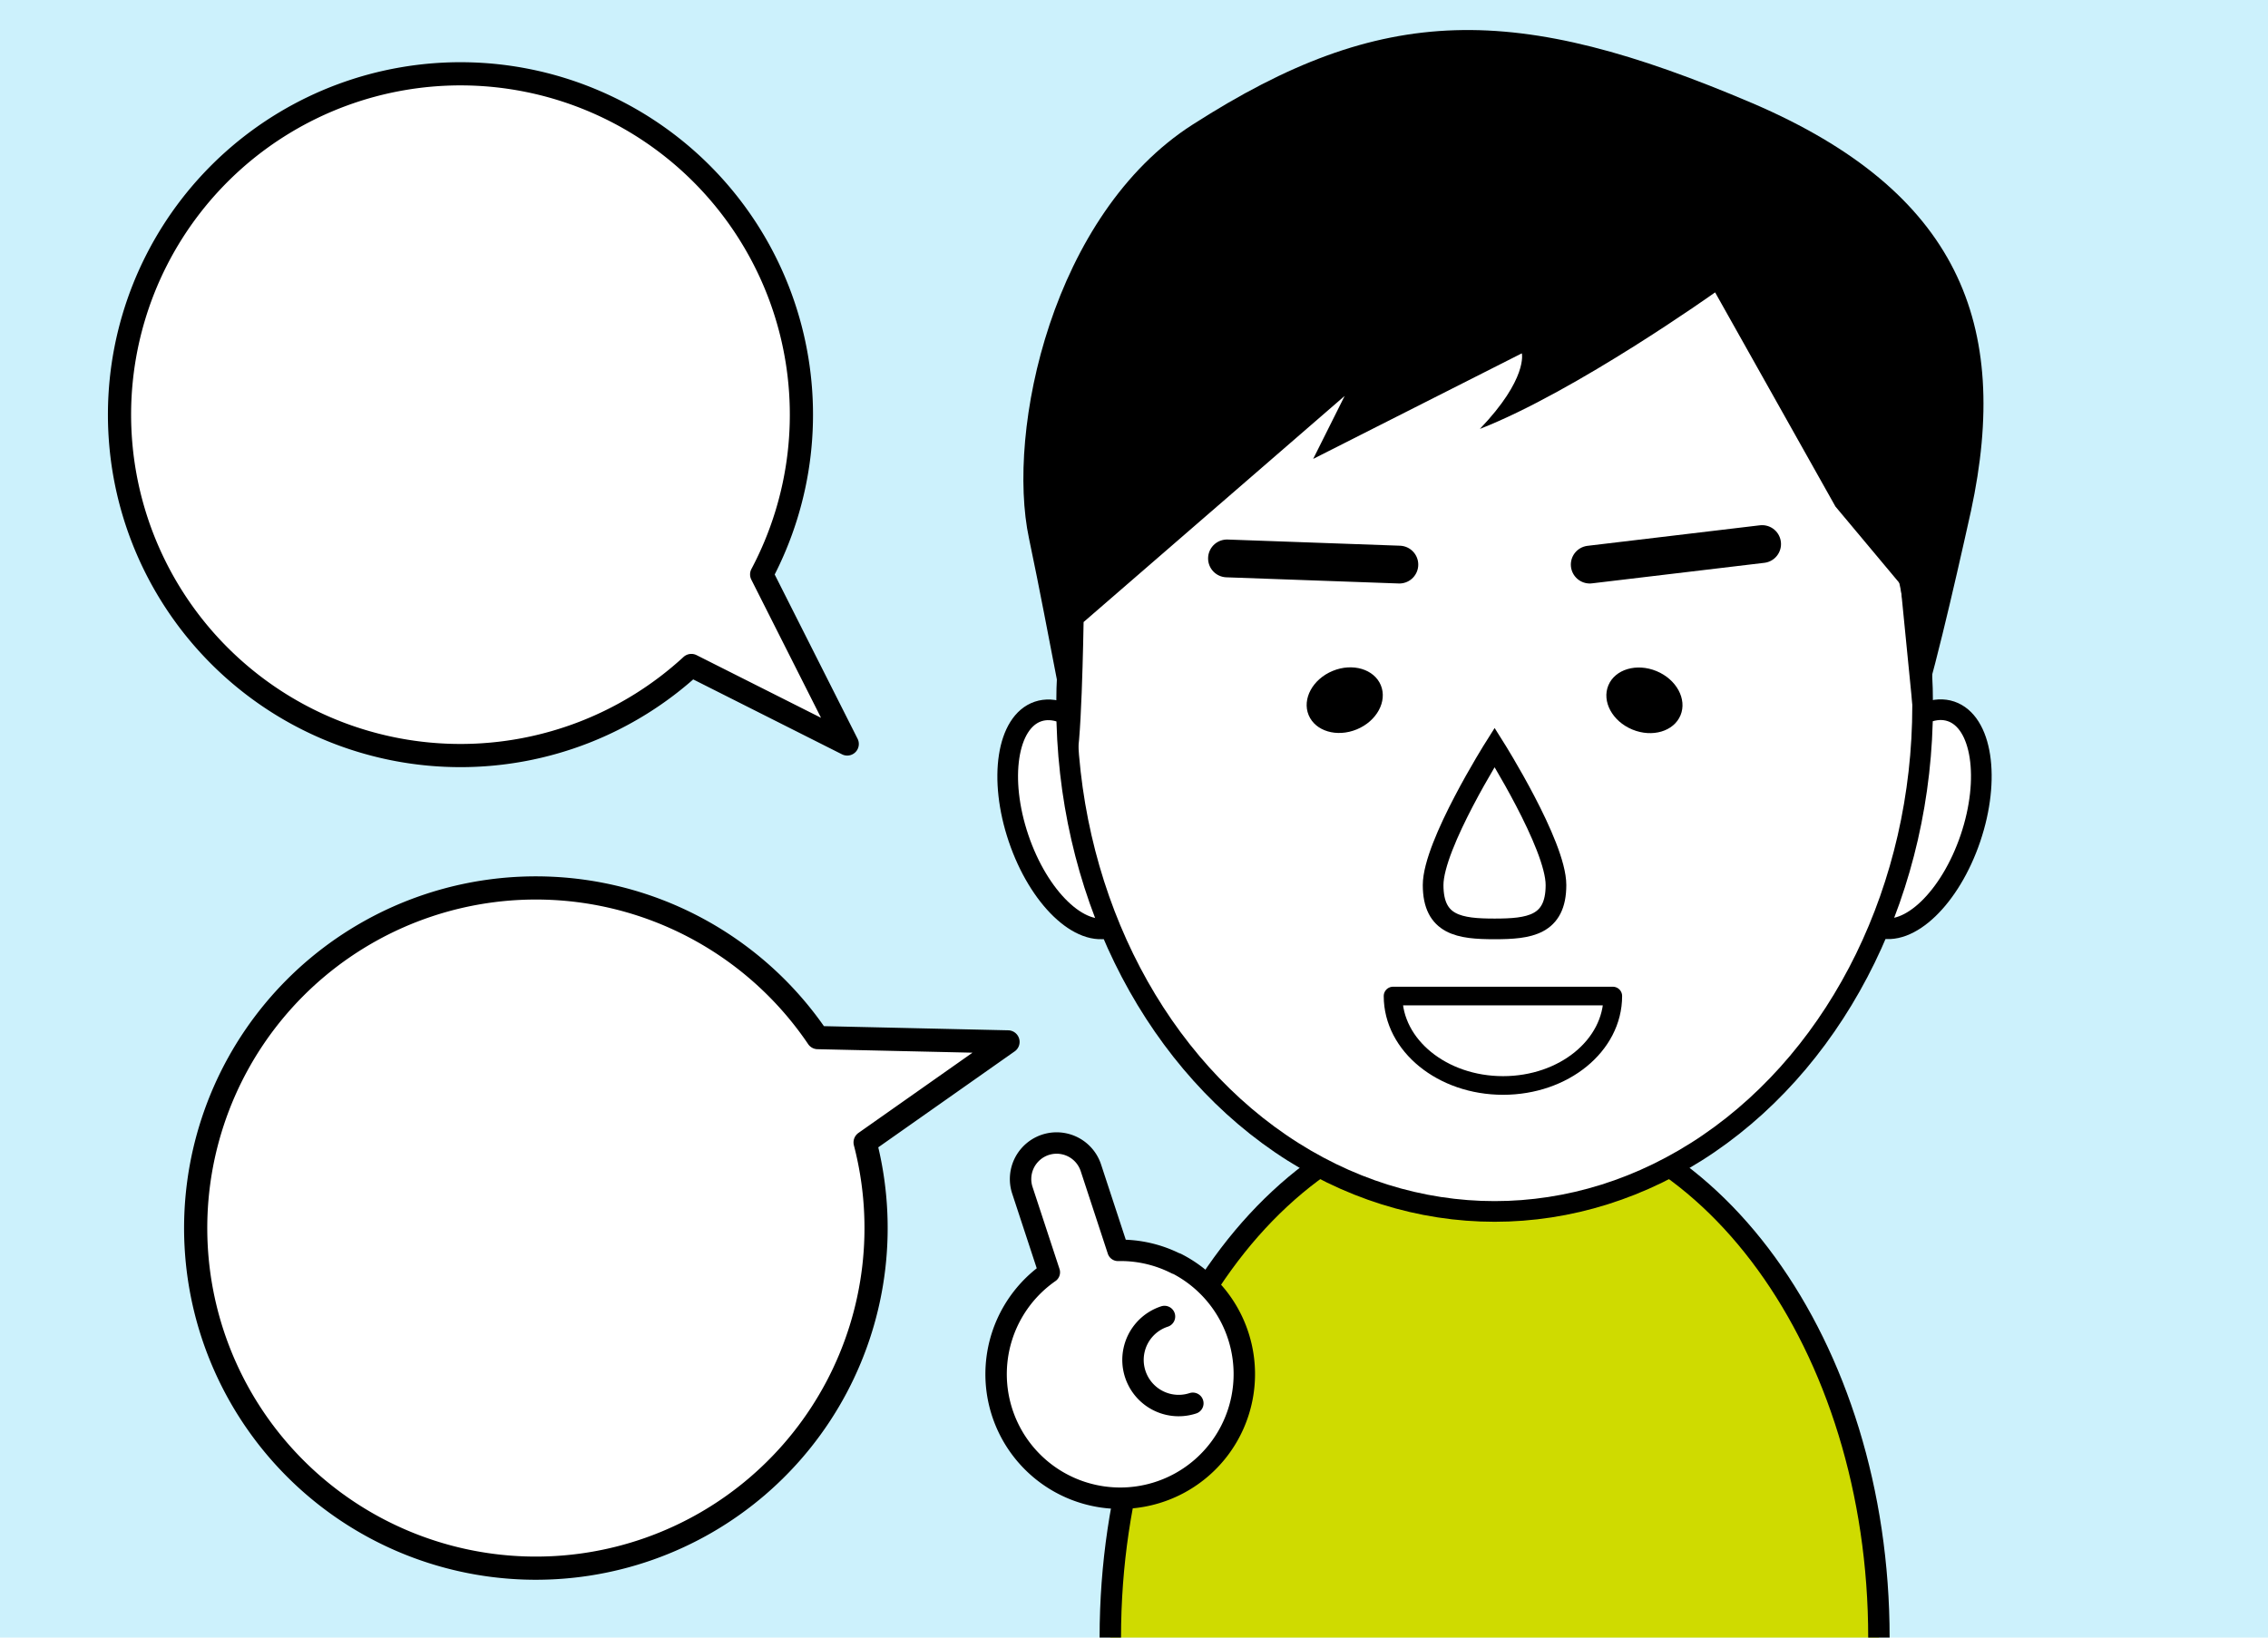
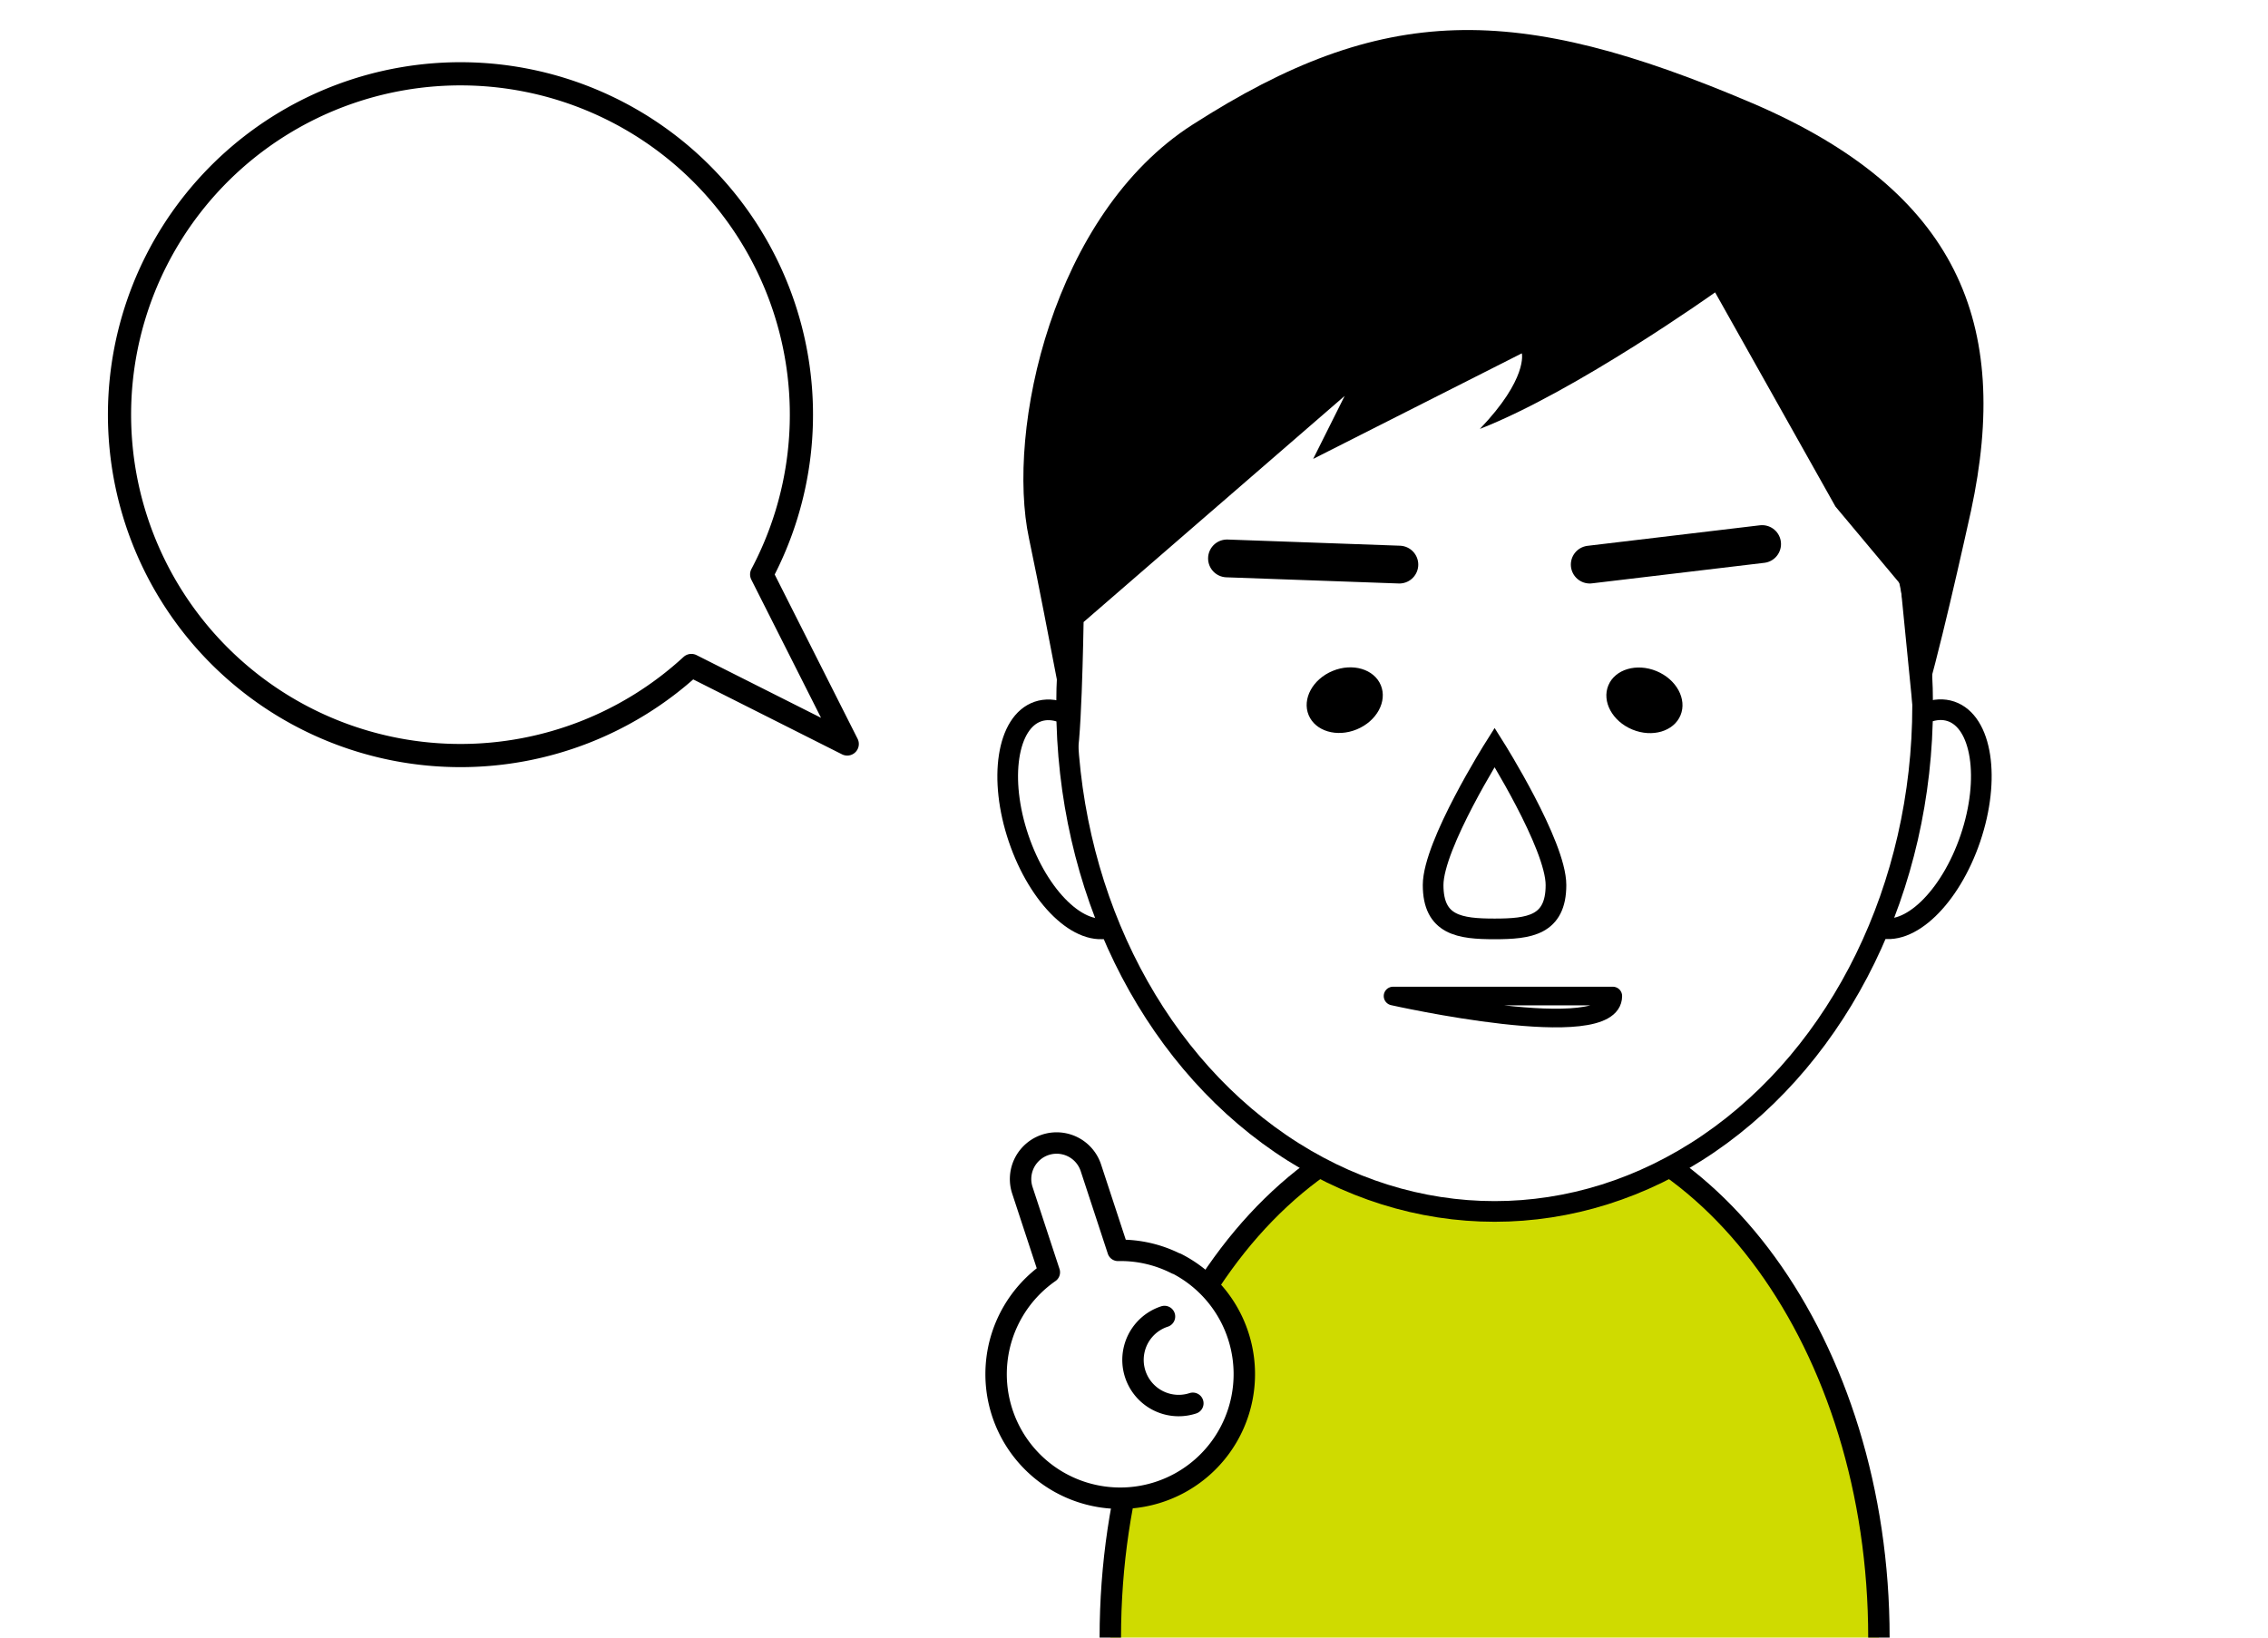
<svg xmlns="http://www.w3.org/2000/svg" viewBox="0 0 180 130">
  <defs>
    <style>.cls-1{fill:#ccf1fc;}.cls-2{fill:#cfdb00;}.cls-2,.cls-3,.cls-4,.cls-5,.cls-6,.cls-7,.cls-8{stroke:#000;}.cls-2,.cls-3,.cls-5,.cls-6,.cls-7,.cls-8{stroke-linejoin:round;}.cls-2,.cls-7{stroke-width:1.7px;}.cls-3,.cls-4,.cls-7,.cls-8{fill:#fff;}.cls-3,.cls-4,.cls-5,.cls-7,.cls-8{stroke-linecap:round;}.cls-3,.cls-4{stroke-width:1.64px;}.cls-4{stroke-miterlimit:10;}.cls-5,.cls-6{fill:none;}.cls-5{stroke-width:3px;}.cls-6{stroke-width:1.48px;}.cls-8{stroke-width:1.84px;}</style>
  </defs>
  <g id="illustration">
-     <rect class="cls-1" width="180" height="130" />
    <path class="cls-2" d="M88.12,130c0-23.2,13.65-42,30.5-42s30.5,18.8,30.5,42" />
    <ellipse class="cls-3" cx="85.28" cy="65.04" rx="4.69" ry="9.04" transform="translate(-16.35 30.78) rotate(-18.7)" />
    <ellipse class="cls-3" cx="151.95" cy="65.04" rx="9.04" ry="4.69" transform="translate(41.62 188.11) rotate(-71.3)" />
    <ellipse class="cls-3" cx="118.62" cy="56" rx="33.97" ry="40.17" />
    <path class="cls-4" d="M118.62,73.74c2.75,0,4.87-.28,4.87-3.48s-4.87-10.93-4.87-10.93-4.88,7.73-4.88,10.93S115.86,73.74,118.62,73.74Z" />
    <ellipse cx="106.72" cy="55.59" rx="3.1" ry="2.51" transform="translate(-13.14 45) rotate(-22.47)" />
    <line class="cls-5" x1="111.06" y1="44.82" x2="97.38" y2="44.33" />
    <line class="cls-5" x1="126.17" y1="44.82" x2="139.85" y2="43.19" />
    <ellipse cx="130.51" cy="55.59" rx="2.51" ry="3.1" transform="translate(29.26 154.95) rotate(-67.53)" />
    <path d="M136.12,23.21s-11,7.84-18.67,10.84c3.83-4,3.33-6,3.33-6l-16.56,8.38,2.5-5L86,49.38s-.18,11.31-.67,10.83-2-9.58-3.66-17.45c-1.84-8.61,1.86-25.77,13-32.88C109.75.21,120.25.16,139.12,8.21c16.29,7,20.5,17.5,17.31,32.34C155,47,153.29,54.37,152,58.2l-1.17-11.82-5.16-6.17Z" />
-     <path class="cls-6" d="M110.56,79.07c0,3.92,3.91,7.1,8.73,7.1S128,83,128,79.07Z" />
+     <path class="cls-6" d="M110.56,79.07S128,83,128,79.07Z" />
    <path class="cls-7" d="M93.36,100.32a9.74,9.74,0,0,0-4.63-1.06l-2.15-6.55a2.86,2.86,0,0,0-5.44,1.78L83.28,101a9.85,9.85,0,1,0,10.08-.7Z" />
    <path class="cls-7" d="M94.67,111.4a3.62,3.62,0,0,1-2.25-6.89" />
    <path class="cls-8" d="M67.24,59.06,60.45,45.6a27.06,27.06,0,1,0-5.58,7.23Z" />
-     <path class="cls-8" d="M80,82.71,64.9,82.37a27,27,0,1,0,3.76,8.32Z" />
  </g>
</svg>